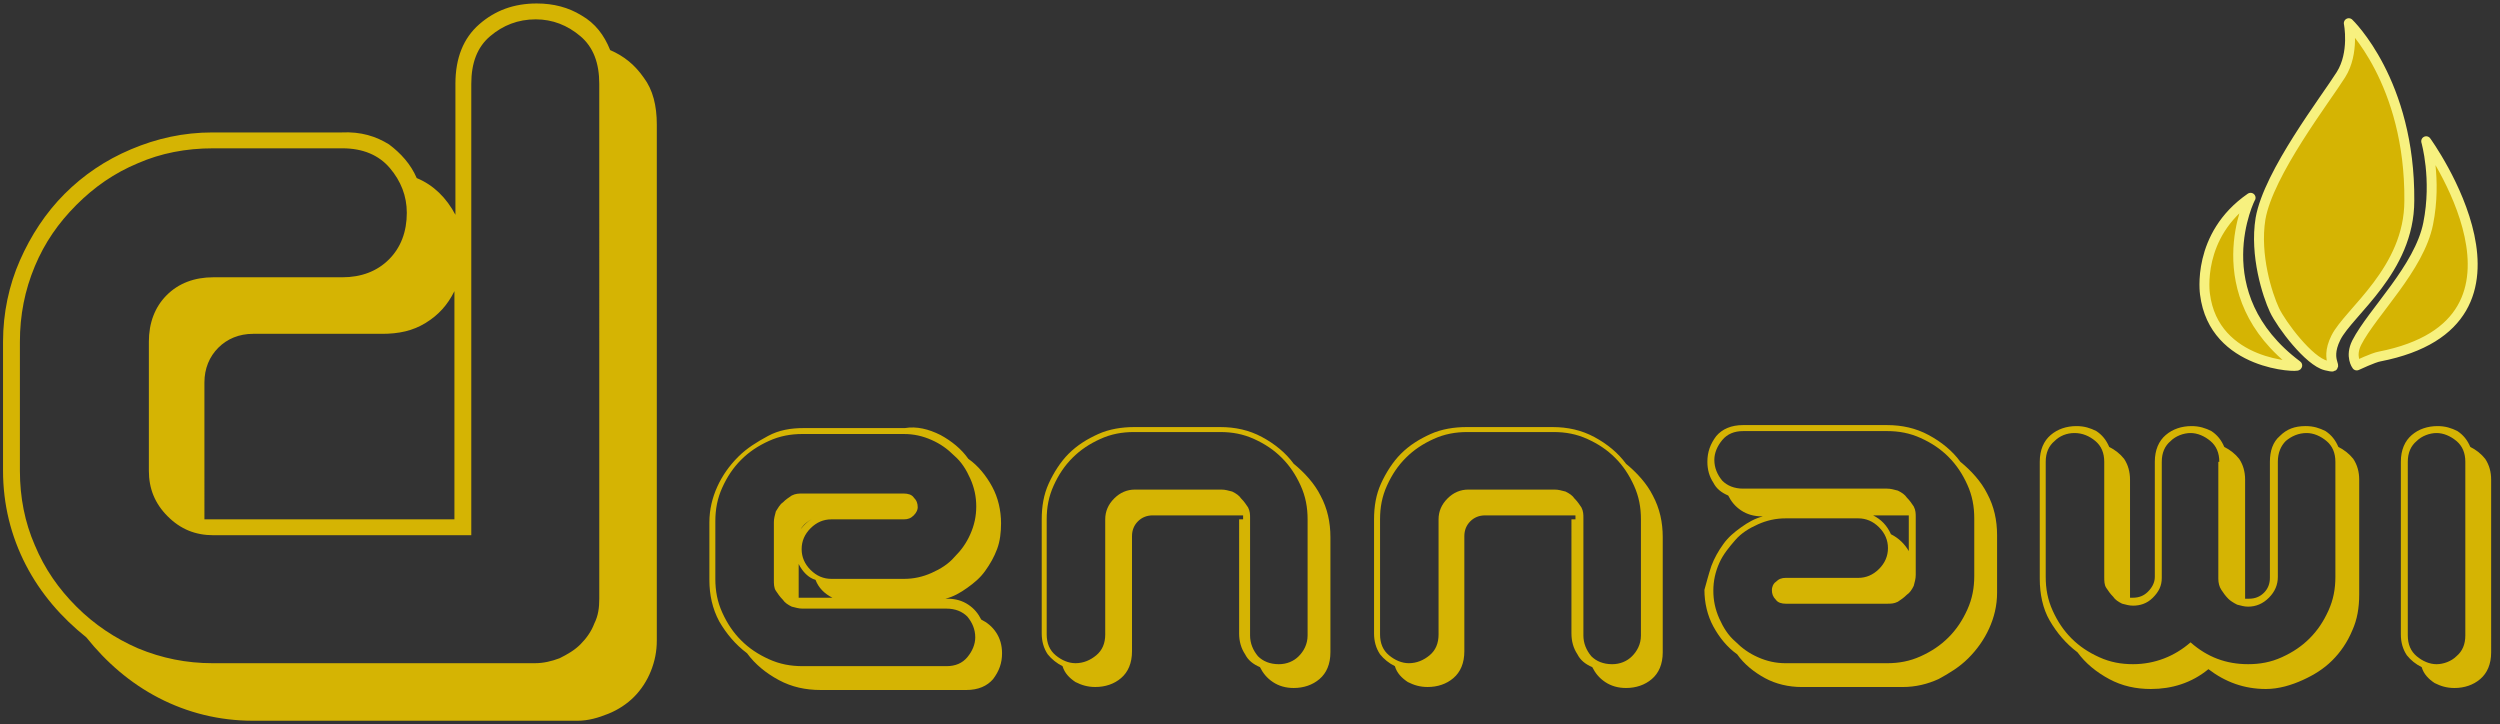
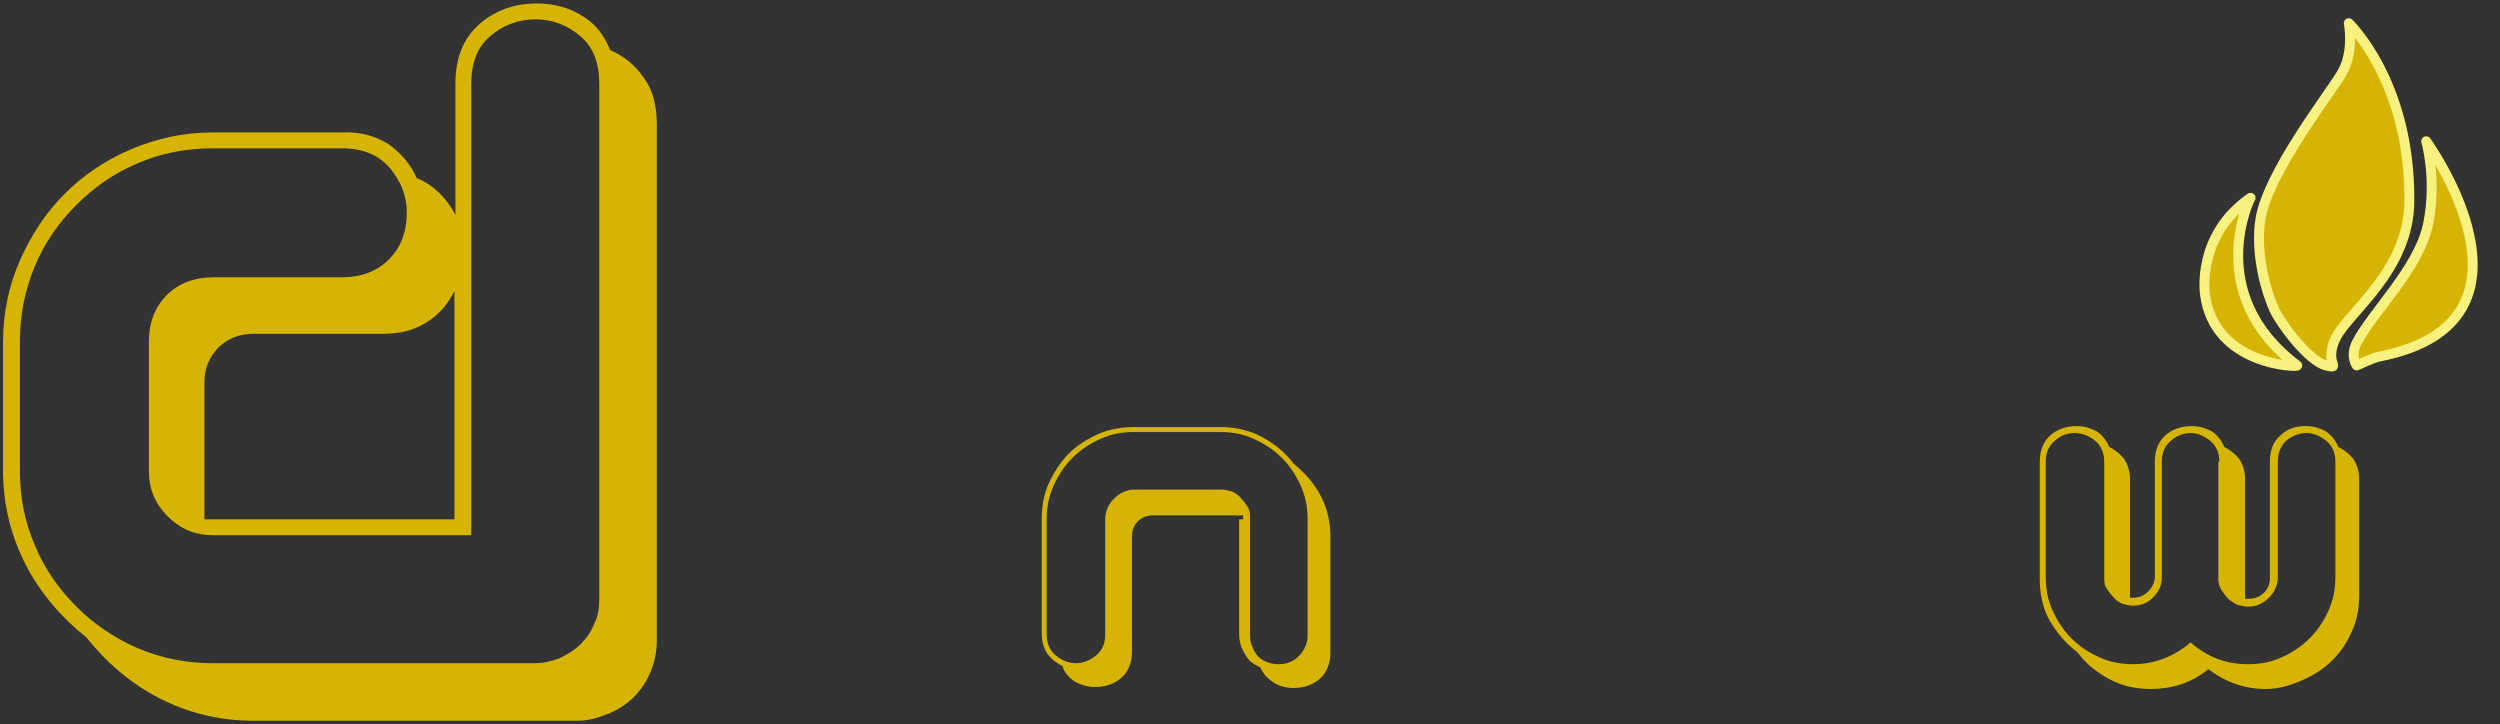
<svg xmlns="http://www.w3.org/2000/svg" version="1.1" id="Layer_1" x="0px" y="0px" width="252px" height="73px" viewBox="4.294 23.55 252 73" enable-background="new 4.294 23.55 252 73" xml:space="preserve">
  <rect x="4.294" y="23.55" width="252" height="73" fill="#333333" stroke="none" />
  <g>
    <path fill="#D5B403" d="M43.5,38.1c1.2,0.9,2.2,2,2.8,3.4c1.7,0.7,3,2,3.9,3.7V32c0-2.6,0.8-4.6,2.4-6s3.5-2.1,5.8-2.1   c1.7,0,3.2,0.4,4.5,1.2c1.4,0.8,2.3,2,2.9,3.5c1.4,0.6,2.5,1.5,3.4,2.8c0.9,1.2,1.3,2.8,1.3,4.7v52c0,1.101-0.2,2.101-0.6,3.101   s-1,1.899-1.7,2.6c-0.7,0.7-1.6,1.3-2.6,1.7s-2,0.7-3.1,0.7H29.8c-3.4,0-6.6-0.8-9.5-2.3C17.4,92.4,15,90.3,13,87.8   c-2.5-2-4.6-4.399-6.1-7.3S4.6,74.4,4.6,71V58c0-2.9,0.6-5.7,1.7-8.2c1.1-2.5,2.6-4.8,4.5-6.7c1.9-1.9,4.1-3.4,6.7-4.5   s5.3-1.7,8.2-1.7h13C40.7,36.8,42.2,37.3,43.5,38.1z M18.2,40c-2.4,1-4.4,2.4-6.2,4.2C10.2,46,8.8,48,7.8,50.4S6.3,55.3,6.3,58v13   c0,2.7,0.5,5.2,1.5,7.5c1,2.4,2.4,4.4,4.2,6.2s3.9,3.2,6.2,4.2c2.4,1,4.9,1.5,7.5,1.5h32.5c0.9,0,1.7-0.2,2.5-0.5   c0.8-0.4,1.5-0.801,2.1-1.4c0.6-0.6,1.1-1.3,1.4-2.1c0.4-0.801,0.5-1.601,0.5-2.5V32c0-2.1-0.6-3.7-1.9-4.8   c-1.3-1.1-2.8-1.7-4.5-1.7c-1.8,0-3.3,0.6-4.6,1.7c-1.3,1.1-1.9,2.7-1.9,4.8v45.5h-26c-1.8,0-3.3-0.6-4.6-1.9   c-1.3-1.3-1.9-2.8-1.9-4.6V58c0-1.9,0.6-3.5,1.8-4.7c1.2-1.2,2.8-1.8,4.7-1.8h13c1.9,0,3.5-0.6,4.7-1.8c1.2-1.2,1.8-2.8,1.8-4.7   c0-1.7-0.6-3.2-1.7-4.5s-2.7-2-4.8-2h-13C23,38.5,20.5,39,18.2,40z M50.1,52.9c-0.7,1.4-1.6,2.4-2.9,3.2c-1.3,0.8-2.7,1.1-4.4,1.1   h-13c-1.4,0-2.6,0.5-3.5,1.4c-0.9,0.9-1.4,2.1-1.4,3.5V75.9h25.2V52.9z" />
-     <path fill="#D5B403" d="M99.1,67.4c1.1,0.6,2.1,1.399,2.8,2.399c1,0.7,1.8,1.7,2.4,2.8c0.6,1.101,0.9,2.4,0.9,3.7   c0,0.9-0.1,1.8-0.4,2.601c-0.3,0.8-0.7,1.5-1.2,2.199c-0.5,0.7-1.1,1.2-1.8,1.7c-0.7,0.5-1.4,0.9-2.2,1.101h0.2   c0.8,0,1.5,0.199,2.1,0.6s1,0.9,1.3,1.5c0.6,0.3,1.1,0.7,1.5,1.3c0.4,0.601,0.6,1.3,0.6,2.101c0,1-0.3,1.8-0.9,2.6   c-0.6,0.7-1.5,1.1-2.7,1.1H87c-1.5,0-2.9-0.3-4.2-1c-1.3-0.699-2.4-1.6-3.2-2.699c-1.2-0.9-2.1-2-2.8-3.2c-0.7-1.3-1-2.7-1-4.2   v-5.8c0-1.3,0.3-2.5,0.8-3.601c0.5-1.1,1.2-2.1,2.1-3c0.9-0.899,1.9-1.5,3-2.1c1.1-0.6,2.3-0.8,3.6-0.8h10.2   C96.7,66.5,97.9,66.8,99.1,67.4z M96.4,75.5c-0.3,0.3-0.6,0.4-1,0.4h-7.3c-0.8,0-1.5,0.3-2.1,0.899c-0.6,0.601-0.9,1.3-0.9,2.101   c0,0.8,0.3,1.5,0.9,2.1s1.3,0.9,2.1,0.9h7.3c1,0,1.9-0.2,2.8-0.601c0.9-0.399,1.7-0.899,2.3-1.6c0.7-0.7,1.2-1.4,1.6-2.3   c0.4-0.9,0.6-1.801,0.6-2.801s-0.2-1.899-0.6-2.8c-0.4-0.899-0.9-1.7-1.6-2.3c-0.7-0.7-1.4-1.2-2.3-1.6   c-0.9-0.4-1.8-0.601-2.8-0.601H85.2c-1.2,0-2.3,0.2-3.4,0.7c-1.1,0.5-2,1.1-2.8,1.9c-0.8,0.8-1.4,1.699-1.9,2.8   c-0.5,1.1-0.7,2.2-0.7,3.399V81.9c0,1.199,0.2,2.3,0.7,3.399c0.5,1.101,1.1,2,1.9,2.8c0.8,0.801,1.7,1.4,2.8,1.9   c1.1,0.5,2.2,0.7,3.4,0.7h14.5c0.9,0,1.6-0.3,2.1-0.9c0.5-0.6,0.8-1.3,0.8-2c0-0.8-0.3-1.5-0.8-2.1c-0.5-0.5-1.2-0.8-2.1-0.8H85.2   c-0.4,0-0.7-0.101-1.1-0.2c-0.4-0.2-0.7-0.4-0.9-0.7c-0.3-0.3-0.5-0.6-0.7-0.9c-0.2-0.3-0.2-0.699-0.2-1.1v-5.8   c0-0.4,0.1-0.7,0.2-1.101c0.2-0.3,0.4-0.699,0.7-0.899c0.3-0.3,0.6-0.5,0.9-0.7c0.4-0.2,0.7-0.2,1.1-0.2h10.2   c0.4,0,0.8,0.101,1,0.4c0.3,0.3,0.4,0.6,0.4,1C96.8,74.9,96.7,75.2,96.4,75.5z M84.8,80.4v3.1c0,0.1,0,0.3,0,0.3c0.1,0,0.2,0,0.3,0   h3.1c-0.8-0.399-1.4-1-1.7-1.8C85.8,81.8,85.2,81.2,84.8,80.4z M85,76.9c0.3-0.4,0.7-0.801,1.1-1C85.7,76.1,85.3,76.4,85,76.9z" />
    <path fill="#D5B403" d="M129.6,75.9c0,0,0-0.101,0-0.2c0-0.101,0-0.101,0-0.2c0,0-0.1,0-0.2,0s-0.1,0-0.2,0h-8.7   c-0.6,0-1.1,0.2-1.5,0.6c-0.4,0.4-0.6,0.9-0.6,1.5V89.2c0,1.2-0.4,2.1-1.1,2.7c-0.7,0.6-1.6,0.899-2.6,0.899c-0.8,0-1.4-0.2-2-0.5   c-0.6-0.399-1.1-0.899-1.3-1.6c-0.6-0.3-1.1-0.7-1.5-1.2c-0.4-0.6-0.6-1.3-0.6-2.1V75.9c0-1.301,0.2-2.5,0.7-3.601   c0.5-1.1,1.2-2.2,2-3c0.9-0.899,1.9-1.5,3-2s2.4-0.7,3.6-0.7h8.7c1.5,0,2.9,0.301,4.2,1c1.3,0.7,2.4,1.601,3.2,2.7   c1.1,0.9,2.1,2,2.7,3.2c0.699,1.3,1,2.7,1,4.2v11.6c0,1.2-0.4,2.101-1.101,2.7s-1.6,0.9-2.6,0.9c-0.8,0-1.5-0.2-2.101-0.601   c-0.6-0.399-1-0.899-1.3-1.5c-0.7-0.3-1.2-0.7-1.5-1.3c-0.4-0.6-0.6-1.3-0.6-2.1V75.9H129.6z M130.3,87.6   c0,0.801,0.3,1.5,0.8,2.101c0.5,0.5,1.2,0.8,2.101,0.8c0.8,0,1.5-0.3,2-0.8s0.899-1.2,0.899-2.101V75.9   c0-1.2-0.199-2.301-0.699-3.4s-1.101-2-1.9-2.8s-1.7-1.4-2.8-1.9c-1.1-0.5-2.2-0.7-3.4-0.7h-8.7c-1.2,0-2.3,0.2-3.4,0.7   c-1.1,0.5-2,1.101-2.8,1.9c-0.8,0.8-1.4,1.7-1.9,2.8s-0.7,2.2-0.7,3.4v11.6c0,0.9,0.3,1.6,0.9,2.1c0.6,0.5,1.3,0.801,2,0.801   c0.8,0,1.5-0.301,2.1-0.801c0.6-0.5,0.9-1.199,0.9-2.1V75.9c0-0.801,0.3-1.5,0.9-2.101c0.6-0.6,1.3-0.899,2.1-0.899h8.7   c0.4,0,0.7,0.1,1.1,0.199c0.4,0.2,0.7,0.4,0.9,0.7c0.3,0.3,0.5,0.601,0.7,0.9c0.2,0.399,0.2,0.7,0.2,1.1V87.6z" />
-     <path fill="#D5B403" d="M163.1,75.9c0,0,0-0.101,0-0.2c0-0.101,0-0.101,0-0.2c0,0-0.1,0-0.199,0c-0.101,0-0.101,0-0.2,0H154   c-0.6,0-1.1,0.2-1.5,0.6c-0.4,0.4-0.6,0.9-0.6,1.5V89.2c0,1.2-0.4,2.1-1.101,2.7c-0.7,0.6-1.6,0.899-2.6,0.899   c-0.8,0-1.4-0.2-2-0.5c-0.601-0.399-1.101-0.899-1.3-1.6c-0.601-0.3-1.101-0.7-1.5-1.2c-0.4-0.6-0.601-1.3-0.601-2.1V75.9   c0-1.301,0.2-2.5,0.7-3.601c0.5-1.1,1.2-2.2,2-3c0.9-0.899,1.9-1.5,3-2s2.4-0.7,3.6-0.7h8.7c1.5,0,2.9,0.301,4.2,1   c1.3,0.7,2.4,1.601,3.2,2.7c1.1,0.9,2.1,2,2.7,3.2c0.699,1.3,1,2.7,1,4.2v11.6c0,1.2-0.4,2.101-1.101,2.7s-1.6,0.9-2.6,0.9   c-0.8,0-1.5-0.2-2.101-0.601c-0.6-0.399-1-0.899-1.3-1.5c-0.7-0.3-1.2-0.7-1.5-1.3c-0.399-0.6-0.6-1.3-0.6-2.1V75.9H163.1z    M163.9,87.6c0,0.801,0.3,1.5,0.8,2.101c0.5,0.5,1.2,0.8,2.1,0.8c0.8,0,1.5-0.3,2-0.8s0.9-1.2,0.9-2.101V75.9   c0-1.2-0.2-2.301-0.7-3.4s-1.1-2-1.9-2.8c-0.8-0.8-1.699-1.4-2.8-1.9c-1.1-0.5-2.2-0.7-3.399-0.7h-8.7c-1.2,0-2.3,0.2-3.4,0.7   c-1.1,0.5-2,1.101-2.8,1.9s-1.4,1.7-1.9,2.8s-0.699,2.2-0.699,3.4v11.6c0,0.9,0.3,1.6,0.899,2.1c0.601,0.5,1.3,0.801,2,0.801   c0.8,0,1.5-0.301,2.101-0.801c0.6-0.5,0.899-1.199,0.899-2.1V75.9c0-0.801,0.3-1.5,0.9-2.101c0.6-0.6,1.3-0.899,2.1-0.899h8.7   c0.4,0,0.7,0.1,1.1,0.199c0.4,0.2,0.7,0.4,0.9,0.7c0.3,0.3,0.5,0.601,0.7,0.9c0.2,0.399,0.2,0.7,0.2,1.1V87.6L163.9,87.6z" />
-     <path fill="#D5B403" d="M176.8,80.6c0.3-0.8,0.7-1.5,1.2-2.199c0.5-0.7,1.1-1.2,1.8-1.7s1.4-0.9,2.2-1.101h-0.1   c-0.801,0-1.5-0.199-2.101-0.6c-0.6-0.4-1-0.9-1.3-1.5c-0.7-0.3-1.2-0.7-1.5-1.3c-0.4-0.601-0.6-1.3-0.6-2.101   c0-1,0.3-1.8,0.899-2.6c0.601-0.7,1.5-1.1,2.7-1.1h14.5c1.5,0,2.9,0.3,4.2,1C200,68.1,201.1,69,201.9,70.1c1.1,0.9,2.1,2,2.699,3.2   c0.7,1.3,1,2.7,1,4.2v5.8c0,1.3-0.3,2.5-0.8,3.601c-0.5,1.1-1.2,2.1-2.1,3c-0.9,0.899-1.9,1.5-3,2.1c-1.101,0.5-2.3,0.8-3.601,0.8   H185.9c-1.301,0-2.601-0.3-3.7-0.899c-1.101-0.601-2.101-1.4-2.8-2.4c-1-0.7-1.801-1.7-2.4-2.8c-0.6-1.101-0.9-2.4-0.9-3.7   C176.3,82.3,176.5,81.5,176.8,80.6z M183.3,82.2c0.3-0.3,0.601-0.4,1-0.4h7.3c0.801,0,1.5-0.3,2.101-0.899   C194.3,80.3,194.6,79.6,194.6,78.8s-0.3-1.5-0.899-2.1c-0.601-0.601-1.3-0.9-2.101-0.9h-7.3c-1,0-1.899,0.2-2.8,0.601   c-0.9,0.399-1.7,0.899-2.3,1.6c-0.601,0.7-1.2,1.4-1.601,2.3c-0.399,0.9-0.6,1.8-0.6,2.8s0.2,1.9,0.6,2.801   c0.4,0.899,0.9,1.699,1.601,2.3c0.7,0.7,1.399,1.2,2.3,1.6c0.9,0.4,1.8,0.601,2.8,0.601h10.2c1.2,0,2.3-0.2,3.4-0.7   c1.1-0.5,2-1.101,2.8-1.9s1.399-1.7,1.899-2.8s0.7-2.2,0.7-3.4v-5.8c0-1.2-0.2-2.3-0.7-3.399c-0.5-1.101-1.1-2-1.899-2.801   c-0.8-0.8-1.7-1.399-2.8-1.899c-1.101-0.5-2.2-0.7-3.4-0.7H180c-0.9,0-1.6,0.3-2.1,0.9c-0.5,0.6-0.801,1.3-0.801,2   c0,0.8,0.301,1.5,0.801,2.1c0.5,0.5,1.199,0.8,2.1,0.8h14.5c0.4,0,0.7,0.101,1.1,0.2c0.4,0.2,0.7,0.4,0.9,0.7   c0.3,0.3,0.5,0.6,0.7,0.899c0.2,0.4,0.2,0.7,0.2,1.101v5.8c0,0.4-0.101,0.7-0.2,1.1c-0.2,0.4-0.4,0.7-0.7,0.9   c-0.3,0.3-0.6,0.5-0.9,0.7c-0.399,0.2-0.699,0.2-1.1,0.2h-10.2c-0.399,0-0.8-0.101-1-0.4c-0.3-0.3-0.399-0.6-0.399-1   C182.9,82.8,183,82.4,183.3,82.2z M194.9,77.4c0.8,0.399,1.399,1,1.8,1.699V75.9c0,0,0-0.101,0-0.2c0-0.101,0-0.101,0-0.2   c0,0-0.101,0-0.2,0s-0.1,0-0.2,0h-3.2C193.9,75.9,194.5,76.5,194.9,77.4z M195.4,83.7c0.399-0.3,0.8-0.601,1-1.101   C196.2,83.1,195.8,83.4,195.4,83.7z" />
    <path fill="#D5B403" d="M230.6,83.9c0.101,0,0.2,0,0.4,0c0.6,0,1.1-0.2,1.5-0.601c0.4-0.399,0.6-0.899,0.6-1.5V70.1   c0-1.1,0.301-2,1-2.6c0.7-0.7,1.5-1,2.601-1c0.8,0,1.399,0.2,2,0.5c0.6,0.4,1,0.9,1.3,1.6c0.6,0.301,1.1,0.7,1.5,1.2   c0.4,0.601,0.6,1.3,0.6,2.101v11.6c0,1.3-0.199,2.5-0.699,3.6c-0.5,1.2-1.2,2.2-2,3c-0.9,0.9-1.9,1.5-3,2   c-1.101,0.5-2.4,0.9-3.7,0.9c-2.2,0-4.101-0.7-5.8-2c-1.7,1.4-3.7,2-5.801,2c-1.5,0-2.899-0.3-4.199-1c-1.301-0.7-2.4-1.6-3.2-2.7   c-1.2-0.899-2.101-2-2.8-3.2c-0.7-1.199-1-2.699-1-4.199V70.1c0-1.199,0.399-2.1,1.1-2.699c0.7-0.601,1.6-0.9,2.6-0.9   c0.801,0,1.4,0.2,2,0.5c0.601,0.4,1,0.9,1.301,1.6c0.6,0.301,1.1,0.7,1.5,1.2C218.8,70.4,219,71.1,219,71.9v11.6c0,0.1,0,0.3,0,0.3   c0.1,0,0.2,0,0.3,0c0.601,0,1.101-0.2,1.5-0.6c0.4-0.4,0.7-0.9,0.7-1.5V70.1c0-1.199,0.4-2.1,1.1-2.699   c0.7-0.601,1.601-0.9,2.601-0.9c0.8,0,1.399,0.2,2,0.5c0.6,0.4,1,0.9,1.3,1.6c0.6,0.301,1.1,0.7,1.5,1.2   c0.4,0.601,0.6,1.3,0.6,2.101V83.9L230.6,83.9z M228,70.1c0-0.899-0.3-1.6-0.9-2.1c-0.6-0.5-1.3-0.8-2-0.8c-0.699,0-1.5,0.3-2,0.8   c-0.6,0.5-0.899,1.2-0.899,2.1v11.7c0,0.8-0.3,1.4-0.9,2c-0.6,0.601-1.3,0.8-2,0.8c-0.399,0-0.7-0.1-1.1-0.199   c-0.4-0.2-0.7-0.4-0.9-0.7c-0.3-0.3-0.5-0.601-0.7-0.9c-0.199-0.3-0.199-0.7-0.199-1.1V70.1c0-0.899-0.301-1.6-0.9-2.1   s-1.3-0.8-2.1-0.8c-0.801,0-1.5,0.3-2,0.8c-0.601,0.5-0.9,1.2-0.9,2.1V81.7c0,1.2,0.2,2.3,0.7,3.399c0.5,1.101,1.1,2,1.899,2.801   c0.801,0.8,1.7,1.399,2.801,1.899c1.1,0.5,2.199,0.7,3.399,0.7c2.2,0,4.2-0.8,5.8-2.2c1.7,1.5,3.601,2.2,5.801,2.2   c1.199,0,2.3-0.2,3.399-0.7c1.101-0.5,2-1.1,2.8-1.899c0.801-0.801,1.4-1.7,1.9-2.801c0.5-1.1,0.7-2.199,0.7-3.399V70.1   c0-0.899-0.3-1.6-0.9-2.1c-0.6-0.5-1.3-0.8-2-0.8c-0.8,0-1.5,0.3-2.1,0.8c-0.5,0.5-0.8,1.2-0.8,2.1V81.7c0,0.8-0.301,1.5-0.9,2.1   c-0.6,0.601-1.3,0.9-2.1,0.9c-0.4,0-0.7-0.101-1.101-0.2c-0.399-0.2-0.7-0.4-0.899-0.6c-0.301-0.301-0.5-0.601-0.7-0.9   s-0.3-0.7-0.3-1.1V70.1H228z" />
-     <path fill="#D5B403" d="M246.3,70.1c0-1.199,0.4-2.1,1.101-2.699c0.699-0.601,1.6-0.9,2.6-0.9c0.8,0,1.4,0.2,2,0.5   c0.6,0.4,1,0.9,1.3,1.6c0.601,0.301,1.101,0.7,1.5,1.2c0.4,0.601,0.601,1.3,0.601,2.101V89.3c0,1.2-0.4,2.101-1.101,2.7   s-1.6,0.9-2.6,0.9c-0.8,0-1.4-0.2-2-0.5c-0.601-0.4-1.101-0.9-1.3-1.601c-0.601-0.3-1.101-0.7-1.5-1.2   c-0.4-0.6-0.601-1.3-0.601-2.1V70.1z M247,87.6c0,0.9,0.3,1.601,0.9,2.101c0.6,0.5,1.3,0.8,2,0.8c0.699,0,1.5-0.3,2-0.8   c0.6-0.5,0.899-1.2,0.899-2.101V70.1c0-0.899-0.3-1.6-0.899-2.1c-0.601-0.5-1.301-0.8-2-0.8c-0.7,0-1.5,0.3-2,0.8   c-0.601,0.5-0.9,1.2-0.9,2.1V87.6z" />
  </g>
  <path fill="#D5B403" stroke="#F7F17F" stroke-linejoin="round" stroke-miterlimit="10" d="M235.854,60.387  c0.3,0.201-8.399,0.1-9.3-7.2c0,0-0.9-5.9,4.6-9.7C231.154,43.387,226.255,53.187,235.854,60.387z M240.255,31.087  c-1.5,2.4-7.3,9.9-8.101,14.5c-0.6,3.7,0.7,7.7,1.4,9.2s3.5,5.2,5.2,5.6s-0.3-0.2,1-2.8c1.3-2.6,7.399-6.8,7.399-13.8  c0.101-12-6.1-17.9-6.1-17.9S241.654,28.887,240.255,31.087z M241.854,60.387c0,0,1.7-0.8,2.3-0.9c17.9-3.5,4.7-21.7,4.7-21.7  s1.101,3.8,0.2,8.3s-5.6,8.9-7.2,12C241.154,59.487,241.854,60.387,241.854,60.387z" />
-   <path fill="#999777" stroke="#000000" stroke-linejoin="round" stroke-miterlimit="10" d="M343.978,18.399  c-14.909,1.017-10.819,4.925-10.053-9.61c0.286-5.422,4.18-9.93,9.608-10.053c5.43-0.122,9.931,4.18,10.054,9.609  C353.709,13.775,349.396,18.029,343.978,18.399z" />
  <path fill="#C6C34F" stroke="#000000" stroke-linejoin="round" stroke-miterlimit="10" d="M340.18,11.205  c-9.823,11.262-4.167,11.134-13.903,0.313c-3.632-4.037-4.065-9.977-0.313-13.903c3.753-3.925,9.978-4.066,13.903-0.315  C343.792,1.055,343.75,7.113,340.18,11.205z" />
  <path fill="#F9FA00" stroke="#000000" stroke-linejoin="round" stroke-miterlimit="10" d="M332.5,8.5  c1.018,14.909,4.926,10.819-9.609,10.054c-5.422-0.286-9.93-4.18-10.053-9.609c-0.122-5.43,4.18-9.93,9.608-10.054  C327.877-1.231,332.131,3.083,332.5,8.5z" />
</svg>